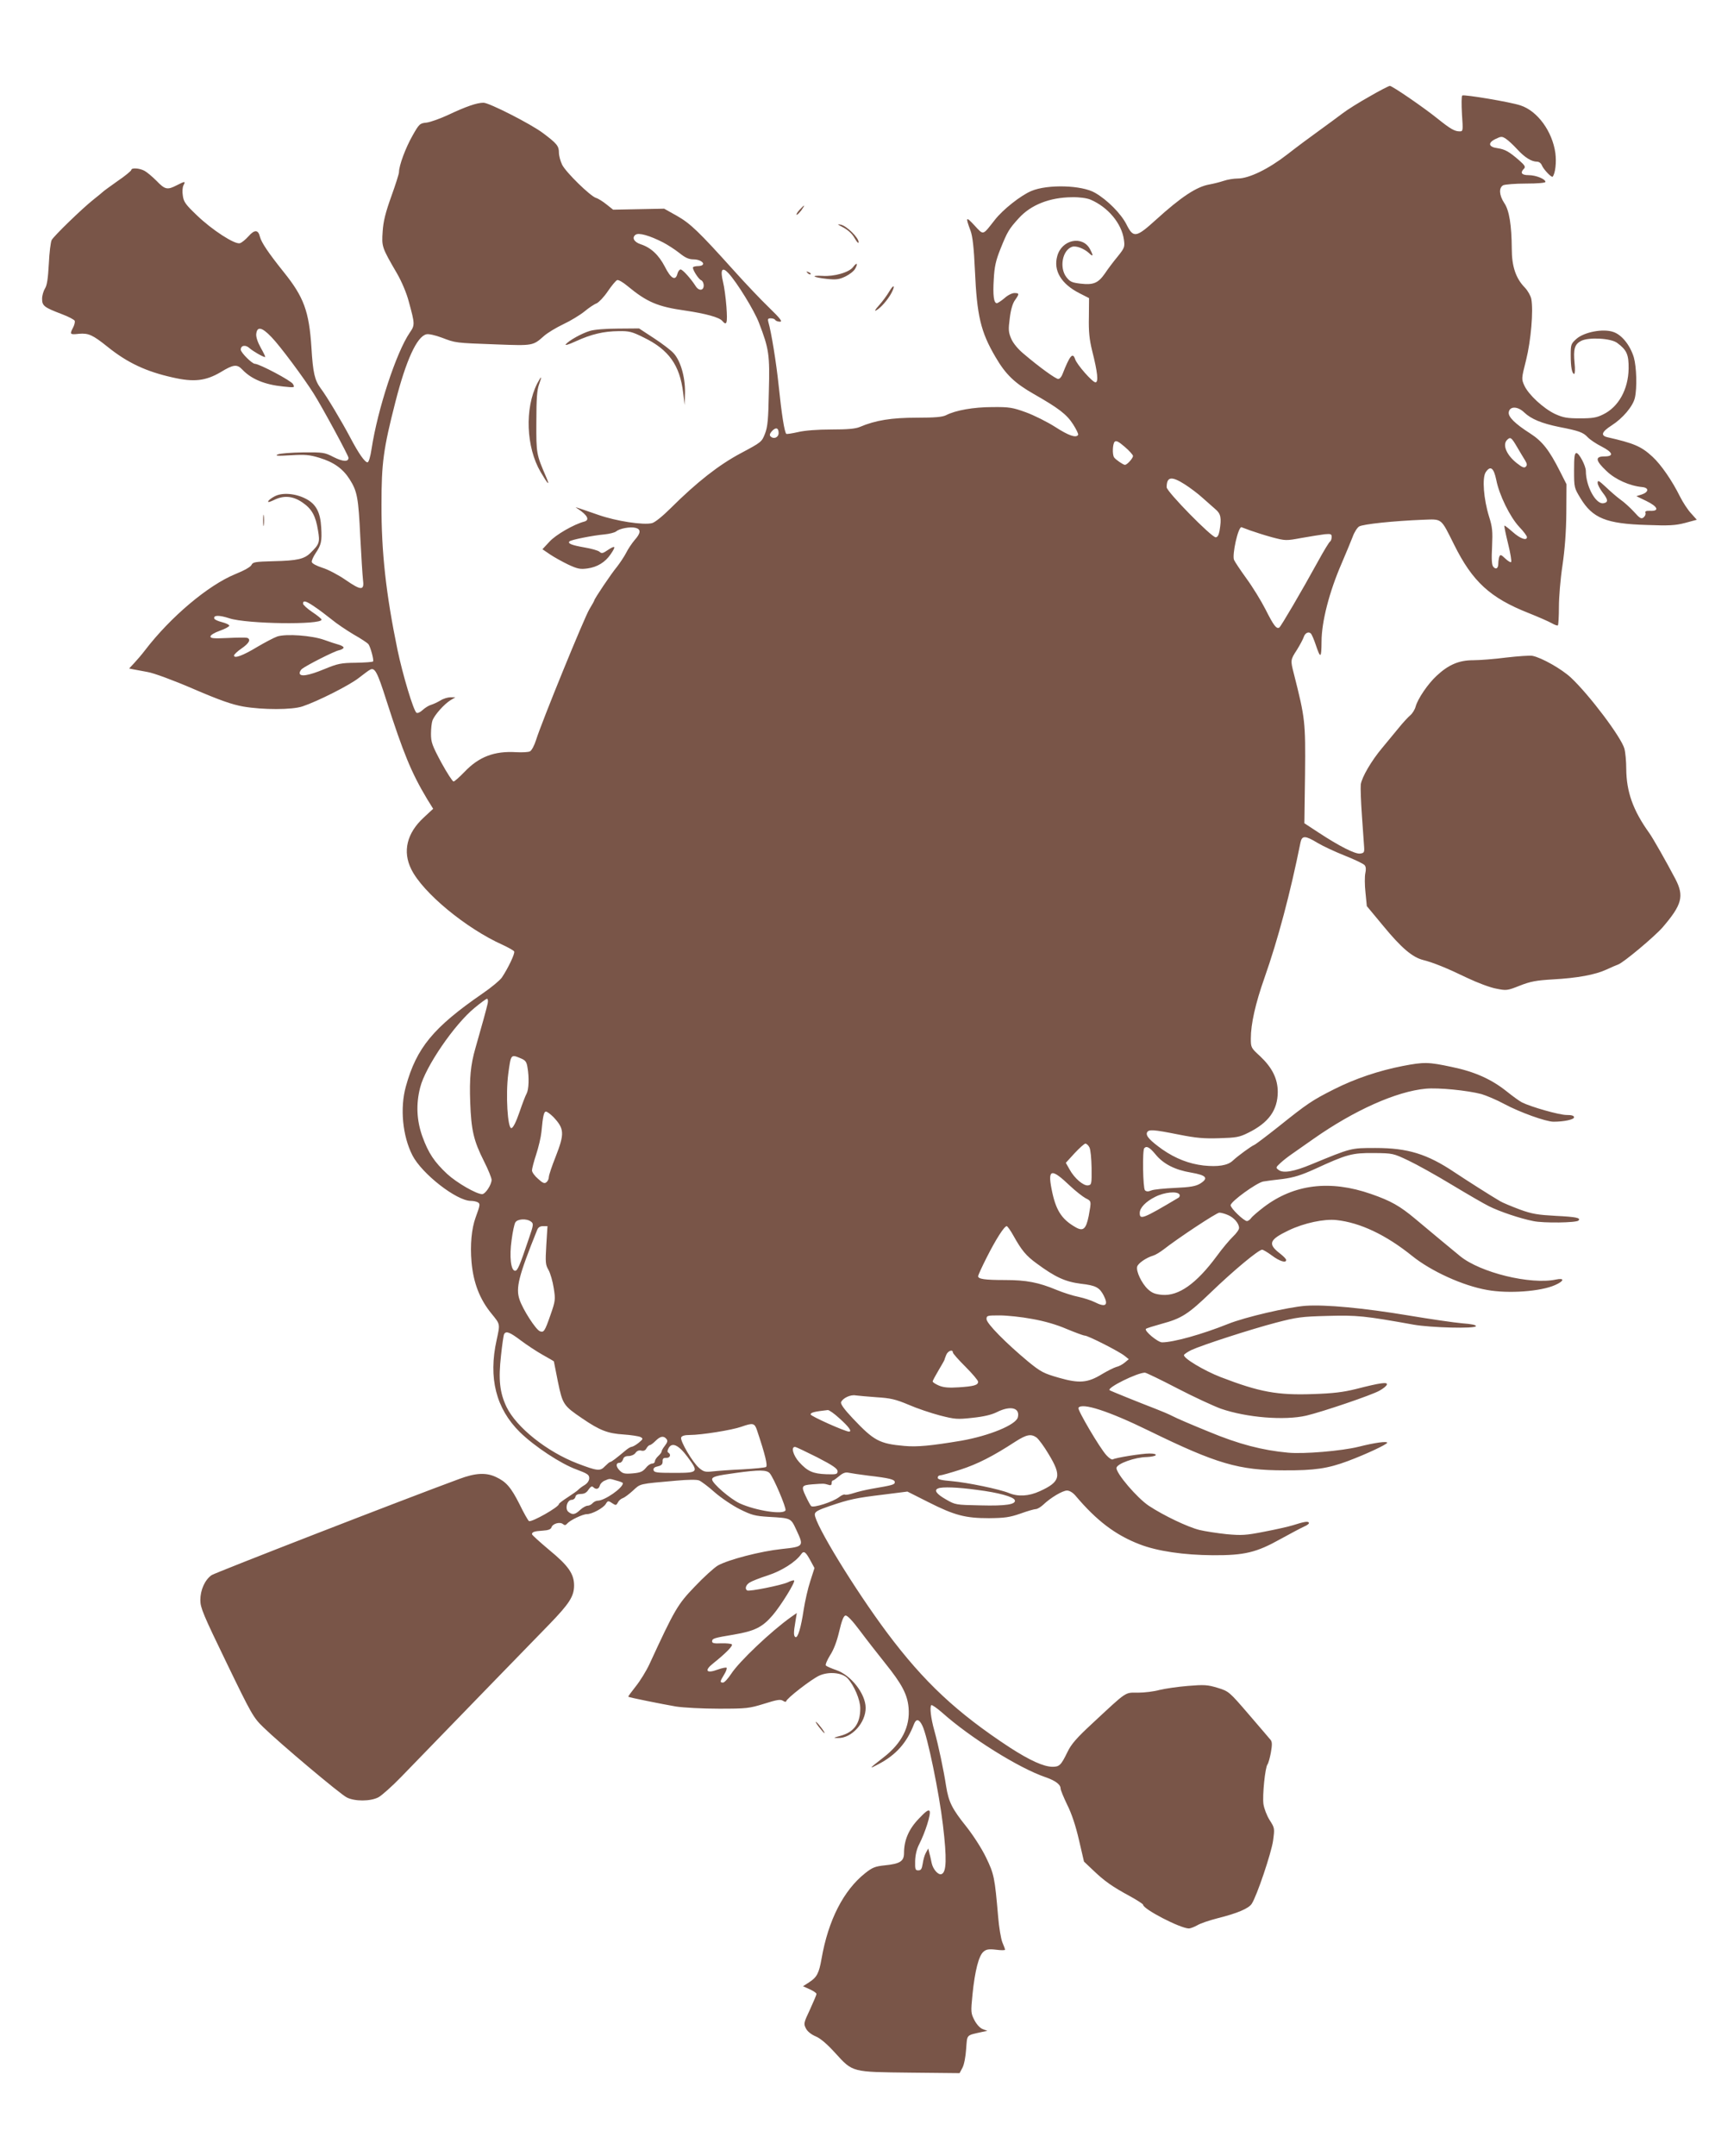
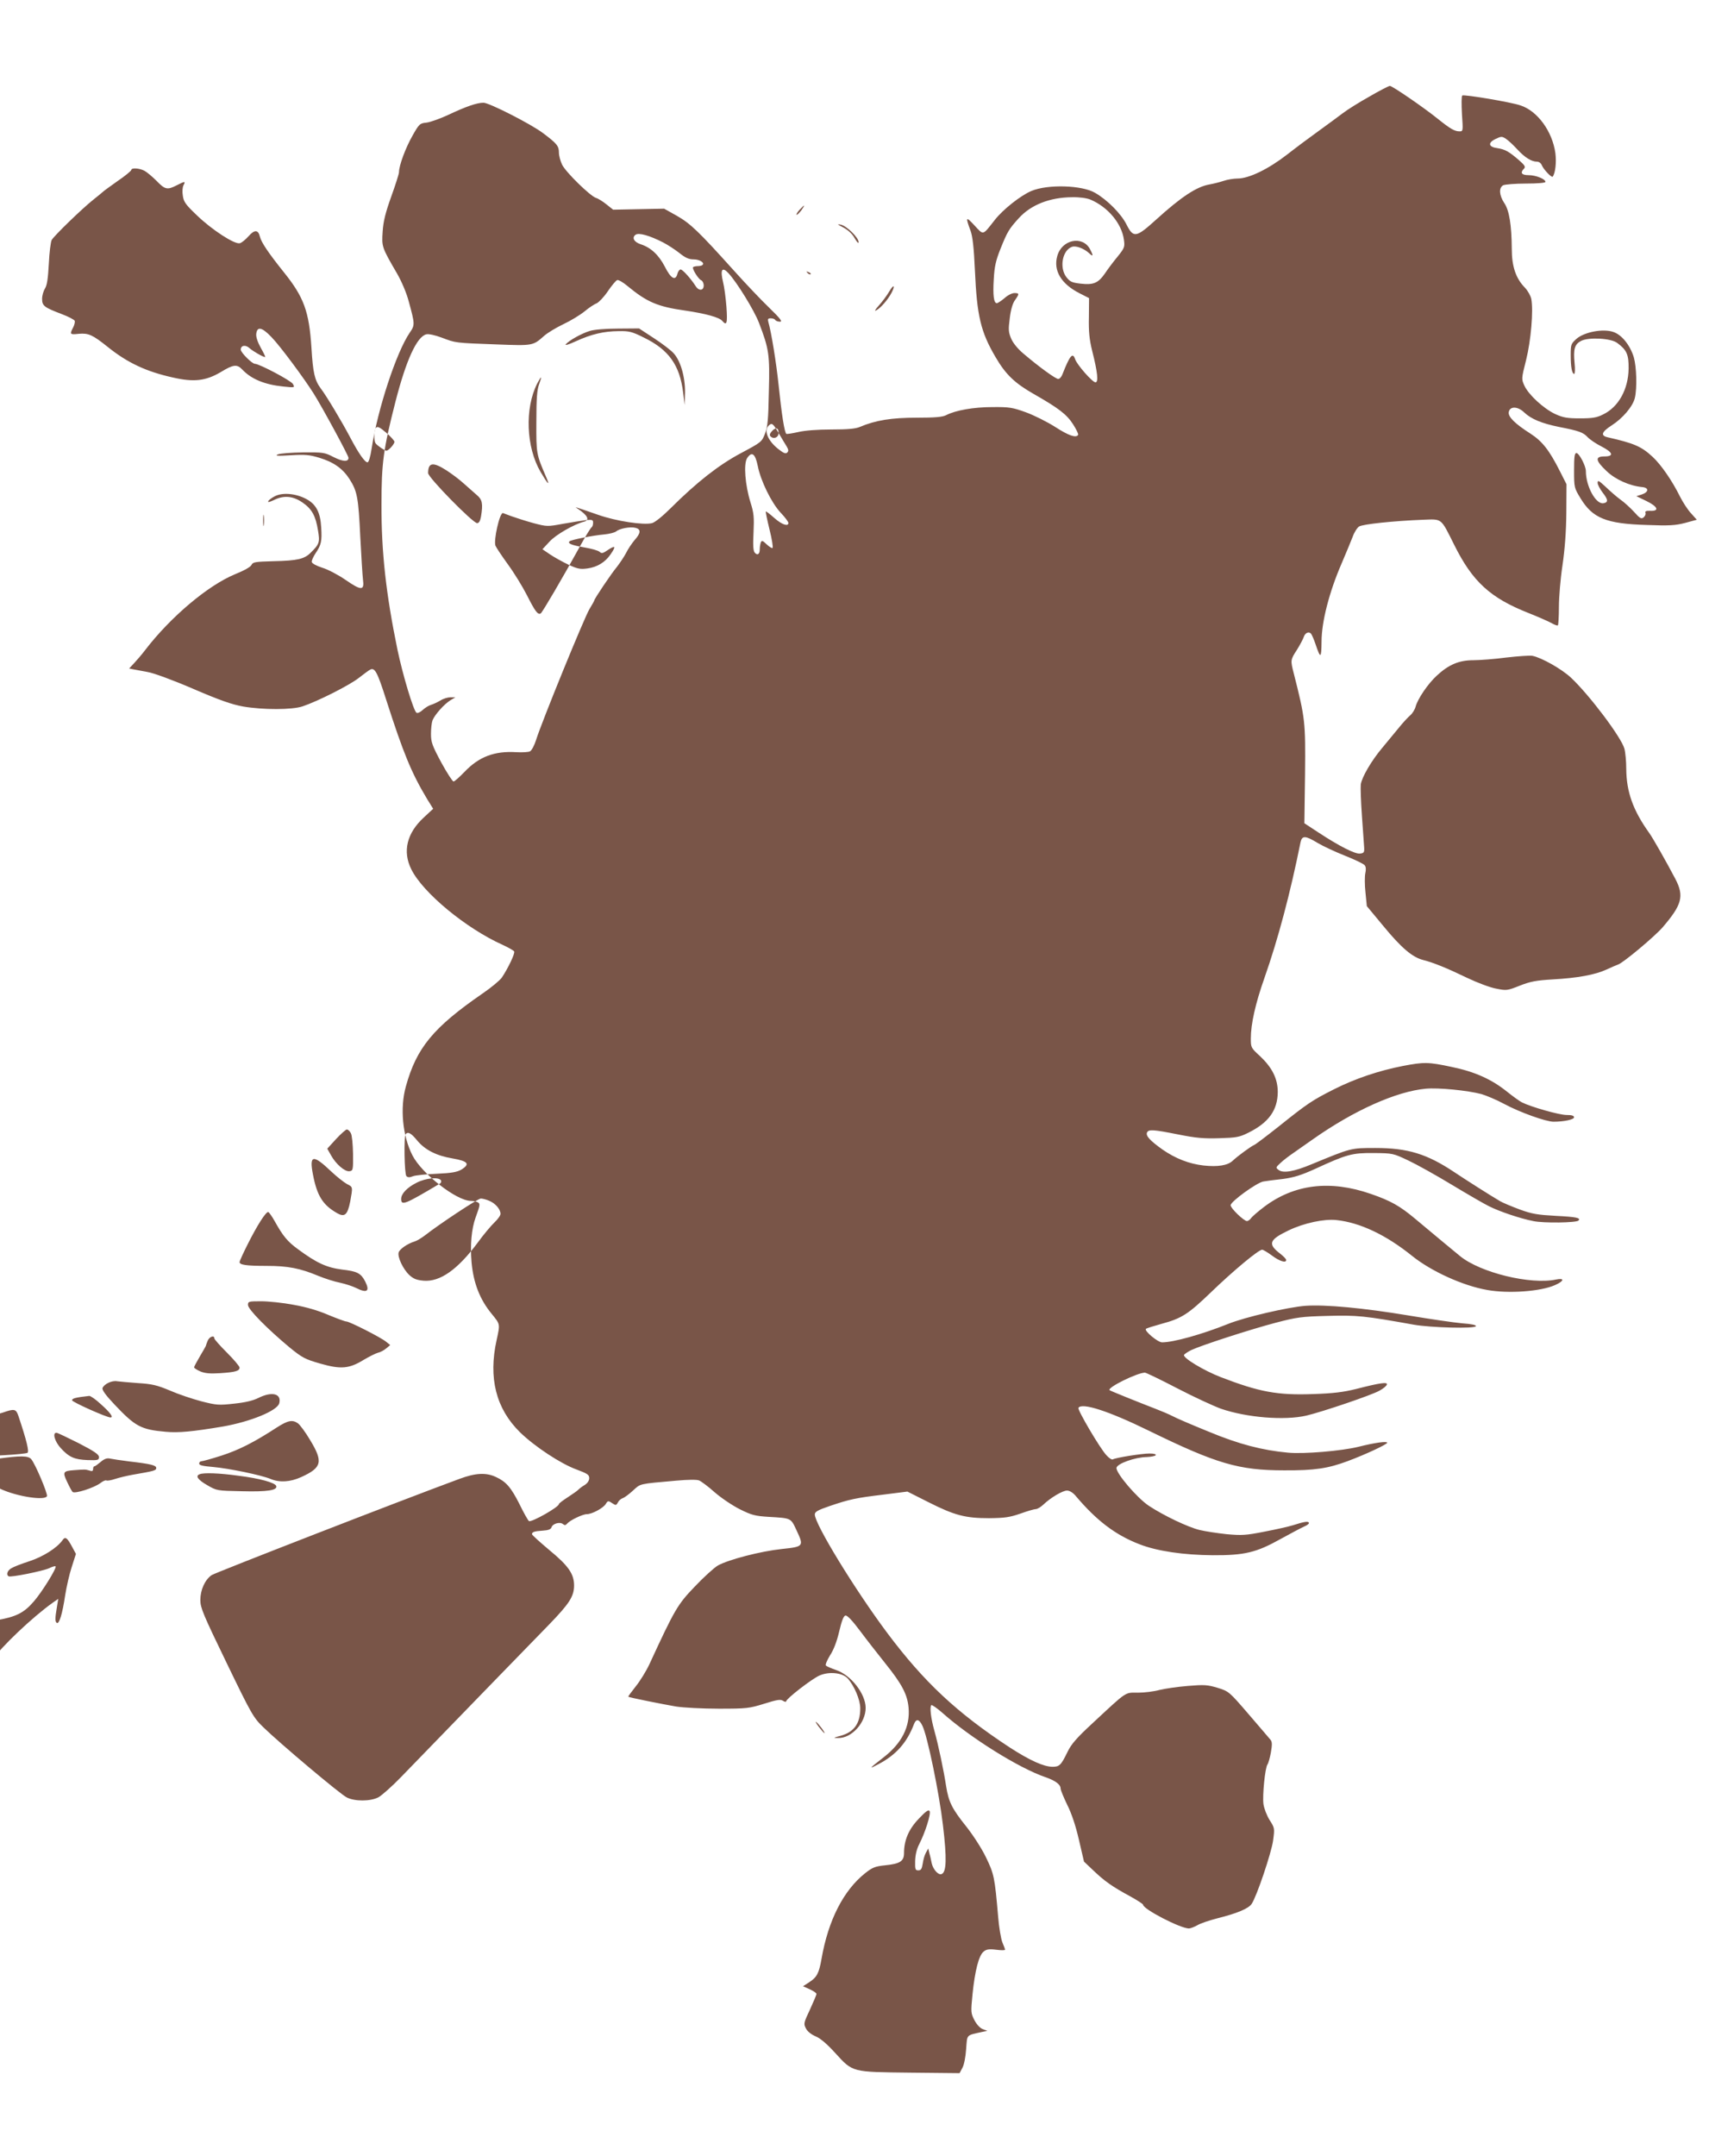
<svg xmlns="http://www.w3.org/2000/svg" version="1.0" width="1030pt" height="1280pt" viewBox="0 0 1030 1280" preserveAspectRatio="xMidYMid meet">
  <g transform="translate(0,1280) scale(0.1,-0.1)" fill="#795548" stroke="none">
-     <path d="M8135 12227 c-61 -34 -133 -79 -160 -100 -28 -21 -90 -67 -140 -103 -49 -35 -135 -99 -190 -142 -111 -86 -226 -142 -294 -142 -22 0 -60 -6 -83 -14 -24 -8 -61 -17 -83 -21 -77 -13 -169 -74 -321 -212 -116 -105 -132 -107 -173 -25 -32 63 -113 145 -186 187 -78 46 -282 52 -379 11 -62 -26 -169 -110 -217 -172 -74 -94 -65 -92 -121 -32 -51 55 -54 51 -23 -32 12 -32 20 -100 26 -235 12 -270 34 -365 123 -516 60 -103 114 -154 226 -218 149 -85 196 -121 234 -180 19 -30 33 -58 30 -63 -12 -20 -57 -4 -136 47 -47 30 -125 69 -174 87 -80 29 -100 32 -199 31 -112 0 -219 -19 -275 -48 -22 -11 -65 -15 -175 -15 -149 0 -244 -15 -338 -55 -26 -11 -73 -15 -169 -15 -83 0 -157 -6 -196 -15 -35 -8 -67 -13 -71 -11 -11 7 -28 115 -46 289 -14 135 -44 318 -61 375 -5 18 -2 22 14 22 12 0 24 -4 27 -10 3 -5 16 -10 28 -10 16 0 3 18 -64 83 -47 45 -142 145 -211 222 -208 231 -257 278 -338 324 l-75 42 -151 -3 -152 -3 -39 31 c-21 17 -49 35 -63 39 -34 11 -178 151 -201 197 -10 21 -19 53 -19 72 0 39 -12 54 -95 116 -70 53 -319 180 -353 180 -40 0 -105 -23 -207 -71 -49 -23 -108 -44 -131 -47 -40 -4 -44 -7 -84 -78 -41 -72 -80 -177 -80 -216 0 -10 -21 -76 -46 -145 -34 -95 -47 -146 -51 -207 -6 -91 -6 -93 86 -251 27 -47 56 -115 69 -165 37 -135 37 -140 6 -185 -80 -117 -191 -455 -227 -691 -7 -47 -17 -79 -24 -79 -16 0 -53 53 -103 148 -48 91 -141 247 -175 291 -36 49 -46 92 -55 241 -14 217 -45 301 -165 450 -92 115 -132 175 -141 209 -10 43 -32 44 -68 3 -17 -19 -40 -38 -51 -41 -30 -9 -166 79 -256 166 -66 63 -78 79 -83 116 -4 24 -2 51 4 62 13 25 9 25 -40 0 -56 -29 -70 -26 -120 26 -25 25 -57 52 -72 60 -30 16 -78 19 -78 5 0 -5 -37 -36 -83 -67 -45 -32 -84 -60 -87 -64 -3 -3 -27 -23 -55 -45 -68 -54 -234 -215 -248 -240 -6 -11 -14 -75 -17 -141 -5 -90 -11 -129 -23 -147 -9 -15 -17 -42 -17 -61 0 -42 12 -51 117 -91 40 -15 74 -33 77 -40 2 -7 -2 -25 -10 -40 -21 -40 -19 -43 34 -37 58 5 82 -6 172 -78 117 -94 228 -146 385 -181 126 -29 196 -21 285 31 77 47 98 49 130 15 53 -56 133 -89 243 -100 68 -7 69 -7 57 15 -11 20 -198 119 -226 120 -17 0 -84 67 -84 84 0 26 29 31 53 8 21 -18 79 -52 92 -52 3 0 -9 25 -26 55 -19 34 -29 65 -27 82 5 47 34 41 91 -19 50 -51 194 -245 251 -336 52 -83 206 -367 206 -380 0 -25 -32 -24 -88 4 -54 28 -63 29 -182 28 -69 -1 -136 -6 -150 -12 -19 -8 -2 -10 76 -5 86 5 112 3 171 -15 86 -26 140 -65 180 -128 45 -71 52 -109 63 -341 6 -114 13 -229 16 -254 9 -66 -9 -67 -102 -3 -43 30 -106 63 -139 73 -34 11 -61 25 -63 34 -2 8 9 32 23 53 33 49 38 70 33 152 -5 91 -31 140 -92 171 -62 32 -140 38 -185 14 -19 -10 -36 -23 -38 -30 -3 -7 11 -3 34 8 58 29 112 25 169 -14 57 -39 79 -80 93 -167 12 -70 8 -81 -44 -132 -37 -37 -78 -47 -221 -50 -108 -3 -122 -5 -130 -22 -5 -12 -45 -34 -97 -55 -161 -66 -384 -254 -535 -451 -19 -25 -48 -59 -65 -77 l-30 -32 24 -5 c13 -2 52 -10 86 -16 36 -6 153 -49 271 -100 158 -68 230 -93 297 -105 117 -20 290 -20 352 1 90 30 278 125 333 168 30 23 60 46 67 49 29 17 44 -11 98 -181 101 -314 148 -429 242 -586 l36 -58 -56 -52 c-100 -92 -127 -201 -74 -307 68 -139 326 -352 543 -449 34 -16 65 -33 68 -39 7 -10 -36 -100 -73 -155 -11 -16 -62 -59 -115 -95 -293 -202 -392 -323 -455 -551 -36 -128 -20 -295 39 -410 56 -109 262 -270 347 -270 15 0 34 -4 42 -9 14 -9 13 -16 -14 -90 -24 -66 -33 -163 -24 -265 11 -123 49 -221 119 -306 52 -64 51 -59 30 -156 -50 -225 -4 -407 138 -547 87 -85 243 -188 337 -222 64 -24 75 -31 75 -51 0 -15 -10 -30 -27 -41 -16 -9 -32 -22 -38 -28 -5 -6 -34 -26 -63 -45 -28 -18 -52 -36 -52 -40 0 -18 -163 -110 -178 -101 -5 3 -31 48 -56 100 -51 101 -80 134 -141 162 -58 27 -121 24 -217 -12 -337 -124 -1448 -556 -1471 -571 -40 -28 -67 -88 -67 -148 0 -46 17 -86 156 -373 148 -306 159 -325 218 -382 95 -93 457 -398 496 -417 47 -24 140 -24 188 1 20 11 82 66 137 123 324 334 776 800 877 903 120 124 148 167 148 232 0 68 -34 117 -146 209 -57 48 -104 90 -104 95 0 13 14 18 63 21 34 2 49 8 53 20 7 22 50 34 68 19 10 -8 16 -8 25 3 17 20 92 56 117 56 31 0 97 36 112 60 12 20 15 21 37 6 23 -15 25 -15 35 3 5 11 18 22 29 26 10 3 37 23 61 45 46 42 31 39 258 59 68 6 121 7 135 1 12 -5 54 -36 92 -70 39 -34 106 -79 150 -101 70 -35 91 -40 170 -45 136 -8 132 -6 166 -79 45 -96 44 -98 -88 -112 -124 -13 -317 -63 -379 -98 -22 -13 -84 -69 -137 -125 -102 -106 -119 -135 -269 -460 -19 -41 -56 -101 -82 -133 -26 -33 -46 -60 -44 -61 6 -5 202 -44 283 -58 44 -7 159 -13 255 -13 166 0 180 2 268 29 77 24 97 28 113 18 10 -7 19 -8 19 -3 0 15 152 133 198 153 57 25 135 17 167 -17 39 -43 75 -127 75 -178 0 -90 -37 -141 -117 -163 -45 -12 -46 -13 -14 -13 80 -2 164 91 163 180 -1 83 -87 193 -174 223 -29 10 -57 22 -62 27 -5 4 6 30 24 60 22 33 41 83 55 143 15 64 26 92 37 94 11 2 41 -30 86 -90 38 -51 106 -138 150 -193 99 -123 132 -185 139 -264 10 -112 -40 -212 -151 -297 -85 -66 -89 -71 -27 -38 104 55 168 127 210 237 13 34 31 31 50 -9 30 -60 100 -401 122 -589 24 -201 21 -281 -8 -292 -19 -8 -51 28 -59 66 -3 14 -8 40 -13 56 l-7 30 -14 -25 c-8 -14 -16 -43 -19 -65 -5 -31 -10 -40 -26 -40 -18 0 -20 6 -19 55 1 36 9 71 24 100 36 70 71 181 62 197 -6 10 -22 0 -64 -45 -60 -62 -88 -128 -88 -204 0 -49 -24 -64 -113 -73 -59 -6 -75 -13 -117 -46 -129 -102 -220 -279 -260 -509 -15 -86 -28 -110 -73 -139 l-37 -24 40 -18 c22 -10 40 -22 40 -28 0 -5 -18 -47 -39 -93 -37 -78 -38 -84 -24 -111 8 -17 31 -36 57 -47 28 -11 69 -46 117 -99 106 -116 96 -113 447 -117 l292 -3 17 32 c10 18 19 66 22 112 7 88 -2 79 96 101 l30 6 -26 10 c-16 5 -36 26 -50 52 -22 43 -23 47 -12 157 14 137 37 228 65 251 16 14 31 17 74 12 30 -4 54 -4 54 0 0 4 -7 23 -16 44 -8 20 -20 89 -25 152 -20 233 -24 253 -72 352 -26 54 -76 131 -117 183 -85 106 -105 146 -120 240 -14 93 -46 244 -70 330 -21 75 -28 140 -18 151 4 3 33 -17 65 -45 166 -148 454 -328 611 -382 61 -21 92 -44 92 -68 0 -9 18 -52 39 -96 26 -51 51 -126 70 -209 l30 -129 56 -53 c66 -63 111 -95 218 -153 42 -23 77 -46 77 -50 0 -26 220 -140 272 -141 9 0 32 9 50 19 18 11 71 29 118 41 120 30 186 58 205 86 31 47 116 300 127 374 10 75 10 76 -20 123 -17 27 -33 69 -37 95 -7 53 10 218 24 236 5 6 14 38 20 70 8 45 8 63 -1 75 -7 9 -66 77 -131 153 -117 136 -118 136 -185 157 -60 18 -79 19 -177 11 -60 -5 -136 -16 -168 -24 -32 -9 -89 -16 -127 -16 -80 0 -60 14 -273 -184 -92 -85 -124 -122 -146 -168 -39 -80 -48 -88 -90 -88 -53 1 -134 38 -252 114 -317 208 -510 389 -729 681 -194 260 -430 646 -430 703 0 16 18 26 88 50 118 40 154 48 320 68 l142 18 123 -62 c158 -80 222 -96 362 -96 93 1 122 5 186 27 41 15 83 27 92 27 9 0 29 12 44 26 44 42 115 84 141 84 15 0 35 -12 51 -31 125 -148 237 -233 380 -288 105 -41 264 -64 436 -65 187 -1 258 16 401 96 60 33 124 67 142 75 18 7 30 18 27 22 -5 10 -26 7 -95 -15 -25 -8 -101 -25 -169 -38 -111 -22 -135 -23 -225 -15 -56 6 -128 17 -161 25 -69 17 -212 85 -300 143 -70 46 -197 195 -193 226 4 25 110 63 180 64 26 1 50 6 53 11 4 6 -11 10 -37 10 -46 0 -202 -25 -218 -35 -6 -3 -23 8 -38 25 -39 42 -173 270 -166 281 20 33 180 -19 419 -136 401 -196 534 -235 803 -235 181 -1 260 11 378 55 107 40 233 99 234 109 0 10 -71 1 -170 -24 -101 -25 -326 -44 -419 -35 -152 14 -292 50 -472 125 -96 39 -192 80 -214 92 -21 11 -66 30 -100 43 -101 39 -270 107 -274 111 -16 15 165 104 210 104 7 0 94 -42 194 -94 100 -52 216 -105 257 -120 154 -53 378 -71 508 -41 97 23 389 122 434 148 22 12 42 28 44 36 6 17 -39 11 -183 -26 -77 -19 -135 -26 -253 -30 -214 -8 -321 12 -552 101 -100 39 -223 113 -217 131 2 5 21 18 43 29 59 28 351 123 504 163 123 32 150 36 306 40 174 5 222 0 511 -52 102 -18 364 -25 370 -9 2 7 -26 13 -81 17 -46 4 -191 25 -322 47 -265 44 -488 65 -609 57 -104 -8 -360 -67 -461 -108 -155 -62 -324 -109 -391 -109 -26 0 -108 69 -96 80 4 4 46 17 93 30 119 32 158 57 295 189 133 128 281 251 302 251 7 0 33 -16 59 -35 44 -33 84 -46 84 -26 0 6 -16 22 -35 37 -76 58 -67 83 50 139 92 44 211 69 284 61 140 -15 294 -88 448 -212 114 -92 303 -178 447 -203 126 -23 318 -9 403 29 55 24 58 44 6 33 -152 -32 -450 41 -570 139 -59 48 -145 120 -266 221 -92 77 -145 107 -263 148 -244 85 -458 58 -637 -78 -34 -26 -68 -55 -75 -65 -7 -10 -19 -18 -25 -18 -19 1 -97 76 -97 94 0 22 155 134 194 141 17 3 69 10 116 15 66 9 108 22 190 59 191 88 221 96 350 95 114 -1 116 -2 205 -44 49 -23 166 -88 260 -145 93 -56 193 -114 220 -127 64 -32 186 -73 263 -88 61 -13 255 -10 268 3 16 16 -13 22 -134 28 -108 6 -141 11 -215 38 -48 18 -101 40 -116 49 -55 32 -204 127 -270 171 -164 110 -279 145 -471 145 -147 0 -142 1 -380 -97 -103 -43 -167 -54 -194 -34 -19 14 -19 15 10 42 16 15 47 39 69 54 22 15 79 55 127 89 242 170 493 282 667 298 76 7 247 -10 331 -32 30 -9 92 -35 136 -59 91 -49 247 -105 292 -105 63 0 122 13 122 26 0 10 -14 14 -45 14 -43 0 -212 48 -265 75 -14 7 -54 36 -89 64 -91 73 -191 118 -327 146 -140 30 -165 30 -291 6 -143 -28 -283 -75 -408 -138 -131 -66 -159 -85 -329 -221 -72 -57 -138 -107 -146 -110 -17 -7 -95 -63 -128 -94 -30 -28 -88 -37 -173 -28 -86 10 -166 41 -244 95 -74 53 -99 80 -92 100 9 21 36 19 187 -11 105 -21 153 -25 243 -22 100 3 119 6 171 32 122 60 175 134 176 242 0 79 -33 145 -105 213 -54 49 -55 52 -55 105 0 86 27 207 81 360 80 227 153 501 214 804 9 42 28 42 102 -3 32 -19 105 -53 163 -76 58 -23 110 -48 116 -56 8 -9 9 -26 4 -48 -4 -18 -4 -70 1 -114 l8 -81 98 -118 c107 -130 173 -186 237 -202 62 -16 139 -47 261 -106 61 -29 138 -58 173 -64 60 -12 65 -12 140 18 64 25 97 31 197 37 144 8 250 27 319 59 28 13 58 26 67 29 31 10 217 166 265 221 115 134 129 185 76 287 -52 99 -134 244 -156 274 -96 134 -135 244 -136 380 0 44 -5 98 -11 120 -19 68 -208 319 -318 422 -55 51 -173 118 -228 129 -16 3 -85 -2 -155 -10 -69 -9 -158 -16 -197 -16 -84 0 -146 -26 -217 -92 -52 -48 -112 -136 -125 -183 -5 -19 -20 -42 -32 -52 -12 -10 -45 -45 -72 -79 -28 -34 -70 -85 -95 -115 -64 -76 -121 -174 -127 -217 -2 -20 1 -104 7 -187 6 -82 12 -166 13 -185 2 -31 -1 -35 -24 -38 -30 -4 -127 46 -247 125 l-84 55 4 292 c3 312 1 330 -67 598 -20 78 -20 80 19 140 18 29 36 63 40 75 8 26 31 36 44 20 5 -7 17 -34 26 -61 30 -89 35 -87 36 14 0 118 46 296 119 464 26 61 56 133 66 159 9 26 27 54 38 61 23 14 204 33 380 40 115 4 104 13 185 -149 109 -219 214 -315 442 -405 58 -23 119 -50 137 -60 17 -10 34 -16 37 -13 3 4 6 53 6 110 0 56 9 167 21 245 14 96 22 199 23 313 l1 170 -38 75 c-65 129 -106 180 -177 226 -91 58 -132 99 -128 126 5 37 53 37 92 -1 41 -39 104 -65 207 -86 118 -23 143 -32 170 -61 13 -14 50 -39 82 -55 68 -35 76 -59 17 -59 -57 0 -53 -25 13 -87 52 -50 137 -88 212 -95 41 -4 39 -30 -3 -44 l-32 -10 60 -29 c68 -33 79 -61 21 -58 -23 1 -31 -3 -27 -12 3 -8 -2 -19 -11 -27 -14 -11 -22 -6 -57 33 -22 24 -59 58 -81 73 -22 16 -61 50 -87 75 -41 38 -48 42 -48 24 0 -11 14 -37 30 -58 33 -42 34 -58 4 -63 -45 -7 -104 101 -104 191 0 31 -40 107 -56 107 -11 0 -14 -21 -14 -103 0 -102 1 -104 38 -165 72 -119 153 -152 394 -159 131 -5 169 -3 227 12 l70 19 -34 38 c-19 20 -49 66 -66 100 -47 95 -113 190 -163 236 -67 62 -110 80 -268 116 -42 10 -34 32 25 70 66 42 126 113 138 163 14 60 10 184 -6 241 -22 72 -71 134 -122 151 -60 21 -172 0 -219 -41 -32 -29 -34 -33 -34 -97 0 -72 8 -111 21 -111 4 0 6 29 2 64 -8 84 0 112 39 132 45 23 177 16 214 -12 57 -42 69 -69 68 -153 -2 -123 -60 -228 -152 -272 -38 -19 -63 -23 -137 -23 -76 0 -99 4 -148 26 -69 33 -157 114 -182 168 -18 40 -18 41 10 152 29 116 44 293 31 363 -4 19 -21 49 -38 67 -54 55 -78 126 -78 231 -1 141 -15 229 -45 272 -30 46 -33 90 -6 105 11 5 72 10 135 10 69 0 116 4 116 10 0 17 -57 40 -100 40 -42 0 -52 14 -27 39 10 10 4 20 -28 48 -61 53 -84 66 -129 73 -55 7 -60 32 -12 55 33 16 38 16 61 1 14 -9 44 -37 67 -62 45 -49 85 -74 118 -74 12 0 24 -9 29 -22 9 -23 58 -75 64 -67 16 21 23 85 16 140 -18 129 -106 250 -207 283 -58 20 -334 66 -346 59 -5 -3 -5 -52 -2 -109 7 -102 7 -104 -14 -104 -29 0 -54 14 -130 75 -83 67 -270 195 -284 195 -6 0 -61 -28 -121 -63z m-1658 -612 c104 -44 186 -142 199 -238 6 -43 4 -49 -37 -100 -24 -29 -59 -75 -76 -101 -40 -57 -68 -69 -145 -60 -51 6 -62 11 -84 39 -43 57 -23 161 35 180 23 7 69 -10 99 -37 26 -25 28 -18 7 22 -44 84 -169 58 -195 -41 -24 -86 24 -165 132 -220 l57 -29 -1 -112 c-2 -87 3 -133 19 -199 33 -130 39 -189 20 -189 -18 0 -111 106 -121 138 -14 42 -31 22 -75 -90 -6 -16 -17 -28 -25 -28 -15 0 -111 69 -205 149 -33 27 -62 62 -74 89 -17 40 -18 54 -9 123 6 50 17 88 31 107 27 38 26 42 -4 42 -13 0 -40 -13 -58 -30 -19 -16 -40 -30 -46 -30 -18 0 -24 47 -18 143 4 74 12 110 40 180 41 102 50 117 109 182 72 79 183 123 316 124 44 1 87 -5 109 -14z m-2537 -255 c25 -13 67 -40 94 -61 37 -30 58 -39 86 -39 36 0 67 -20 53 -33 -3 -4 -16 -7 -28 -7 -12 0 -24 -3 -28 -6 -8 -8 31 -71 48 -78 8 -3 15 -17 15 -31 0 -32 -30 -34 -49 -2 -27 42 -76 97 -88 97 -7 0 -15 -11 -19 -25 -11 -45 -39 -30 -75 42 -36 69 -82 113 -144 133 -39 13 -53 39 -30 56 19 14 83 -4 165 -46z m387 -182 c51 -55 153 -221 181 -294 60 -156 65 -189 59 -409 -3 -165 -7 -209 -23 -250 -19 -49 -22 -51 -142 -115 -132 -70 -262 -172 -418 -327 -47 -47 -94 -85 -111 -89 -51 -13 -214 12 -319 49 -157 54 -142 50 -120 35 57 -38 70 -66 36 -75 -61 -16 -169 -78 -206 -119 l-42 -45 44 -30 c25 -17 74 -44 109 -61 56 -26 72 -29 115 -23 58 8 105 37 137 84 33 48 29 55 -14 27 -32 -22 -39 -24 -52 -12 -9 8 -50 19 -91 26 -74 13 -100 23 -87 36 9 9 139 35 207 41 30 3 62 11 70 18 20 17 83 29 115 21 33 -8 32 -31 -5 -72 -16 -19 -40 -54 -51 -77 -12 -23 -37 -60 -54 -82 -35 -42 -135 -191 -135 -200 0 -2 -13 -26 -29 -52 -30 -49 -284 -671 -317 -777 -10 -32 -26 -62 -36 -67 -9 -5 -46 -7 -82 -5 -129 8 -221 -27 -306 -116 -31 -32 -60 -58 -66 -58 -6 0 -39 51 -73 113 -54 101 -61 120 -61 170 0 30 4 67 9 80 13 33 69 96 106 119 l30 18 -29 0 c-16 0 -43 -8 -60 -19 -17 -10 -42 -22 -56 -26 -14 -4 -36 -18 -50 -31 -14 -13 -30 -20 -36 -16 -18 12 -82 226 -113 374 -68 330 -96 579 -95 863 0 246 11 329 83 610 63 246 127 386 183 400 13 4 53 -5 93 -20 82 -31 75 -31 327 -40 213 -8 214 -8 279 50 20 18 71 49 115 70 43 20 100 55 126 76 25 21 58 43 72 48 13 6 43 37 66 71 23 34 48 64 56 67 7 3 35 -13 61 -35 116 -96 180 -123 343 -146 122 -18 202 -40 220 -61 27 -32 32 -15 25 83 -4 53 -13 120 -20 147 -18 74 -6 94 32 53z m298 -949 c0 -26 -29 -39 -48 -20 -7 7 -5 16 8 31 23 25 40 21 40 -11z m4387 -84 c18 -31 40 -67 48 -80 11 -19 12 -27 3 -36 -9 -9 -21 -4 -53 21 -61 48 -87 109 -58 138 20 20 26 15 60 -43z m-2282 -52 c0 -14 -35 -53 -48 -53 -10 0 -55 31 -64 44 -12 17 -9 81 3 93 9 9 24 1 60 -30 27 -23 49 -48 49 -54z m2158 -143 c17 -88 81 -219 136 -278 26 -27 46 -54 46 -61 0 -23 -39 -10 -84 30 -26 23 -48 40 -50 38 -2 -2 8 -50 22 -107 14 -56 22 -105 18 -109 -3 -4 -19 6 -35 21 -24 23 -29 25 -35 11 -3 -9 -6 -27 -6 -40 0 -30 -14 -39 -30 -20 -9 11 -11 44 -7 120 4 91 2 115 -18 178 -32 103 -42 229 -20 263 28 42 48 27 63 -46z m-1850 -26 c31 -20 78 -55 103 -78 25 -22 60 -53 77 -68 34 -28 39 -52 26 -130 -5 -26 -12 -38 -23 -38 -25 0 -291 271 -291 297 0 63 28 68 108 17z m387 -273 c28 -10 87 -29 131 -41 80 -21 83 -21 175 -4 52 9 113 19 137 22 37 3 42 2 42 -16 0 -12 -4 -23 -9 -27 -6 -3 -38 -56 -72 -118 -100 -182 -220 -386 -230 -393 -17 -10 -33 11 -82 108 -26 51 -77 134 -113 183 -36 50 -69 99 -74 111 -12 31 24 194 44 194 0 0 24 -9 51 -19z m-5557 -453 c26 -17 72 -52 102 -76 30 -25 90 -65 132 -90 43 -24 81 -50 86 -56 13 -17 34 -97 28 -103 -3 -4 -50 -7 -103 -8 -88 -1 -107 -5 -187 -38 -94 -39 -146 -47 -146 -23 0 7 6 18 13 24 26 21 193 106 220 111 15 3 28 11 28 16 0 5 -13 13 -28 17 -15 4 -55 17 -88 29 -73 26 -225 37 -278 20 -20 -7 -73 -35 -119 -62 -84 -51 -138 -71 -138 -51 0 6 20 25 45 42 45 31 57 54 33 63 -7 2 -59 2 -115 -1 -85 -4 -103 -2 -103 9 0 8 24 23 56 34 31 11 56 25 56 30 0 6 -20 15 -43 21 -24 6 -44 15 -46 21 -7 21 28 22 89 2 103 -34 548 -40 548 -8 0 5 -25 25 -55 45 -30 20 -55 43 -55 50 0 21 17 17 68 -18z m1029 -2355 c-5 -25 -37 -141 -73 -266 -29 -100 -36 -180 -31 -321 6 -166 20 -228 82 -351 25 -49 45 -99 45 -110 0 -29 -37 -85 -56 -85 -34 0 -150 67 -207 119 -77 72 -112 124 -148 223 -34 95 -39 192 -13 292 30 121 203 374 323 472 36 30 69 54 74 54 5 0 7 -12 4 -27z m197 -327 c27 -11 34 -21 39 -52 11 -62 8 -133 -5 -157 -7 -12 -26 -62 -43 -112 -20 -58 -37 -91 -47 -93 -23 -4 -35 200 -19 322 16 118 15 117 75 92z m193 -348 c66 -70 67 -99 13 -237 -22 -55 -40 -109 -40 -120 0 -10 -6 -24 -14 -30 -11 -10 -22 -6 -50 20 -20 17 -36 39 -36 50 0 10 11 53 25 95 14 43 28 102 31 133 9 97 15 121 27 121 7 0 27 -15 44 -32z m3184 -180 c7 -12 12 -67 13 -123 1 -95 0 -100 -21 -103 -27 -4 -81 42 -110 95 l-22 39 52 57 c29 31 57 56 64 57 7 0 18 -10 24 -22z m392 -41 c47 -58 116 -93 212 -109 92 -16 106 -33 53 -66 -26 -15 -57 -21 -148 -25 -63 -3 -127 -9 -141 -15 -19 -8 -30 -7 -38 1 -12 12 -16 239 -4 250 14 15 32 5 66 -36z m-508 -187 c33 -31 75 -64 93 -74 36 -18 35 -16 19 -105 -16 -79 -33 -94 -79 -67 -84 48 -118 103 -142 228 -23 118 0 122 109 18z m651 -52 c4 -6 1 -16 -7 -20 -210 -125 -229 -132 -229 -90 0 31 36 68 92 96 55 28 131 35 144 14z m288 -122 c36 -15 66 -50 66 -77 0 -10 -16 -32 -36 -51 -19 -18 -64 -71 -98 -118 -120 -162 -225 -236 -323 -228 -42 4 -60 11 -85 34 -37 35 -71 107 -63 134 6 20 54 53 95 65 14 4 41 21 61 36 84 66 315 219 332 219 10 0 33 -6 51 -14z m-4140 -39 c16 -12 16 -18 -13 -102 -54 -161 -67 -190 -81 -190 -26 0 -35 86 -21 183 6 47 16 94 22 104 12 21 66 25 93 5z m91 -140 c-6 -102 -5 -116 13 -147 11 -19 25 -68 31 -107 11 -69 10 -77 -19 -160 -34 -98 -40 -106 -63 -97 -24 9 -102 130 -121 188 -23 69 -7 136 105 414 6 15 17 22 35 22 l26 0 -7 -113z m2775 56 c48 -86 75 -119 137 -164 111 -82 170 -109 263 -121 89 -10 111 -22 136 -70 30 -59 11 -72 -54 -39 -20 10 -63 24 -95 31 -32 6 -91 25 -130 41 -108 45 -180 59 -307 59 -122 0 -160 6 -160 23 0 5 23 56 51 111 53 105 104 186 119 186 4 0 23 -26 40 -57z m111 -494 c74 -13 146 -34 206 -60 51 -21 99 -39 107 -39 19 0 204 -94 236 -120 l25 -20 -24 -20 c-13 -11 -35 -23 -50 -26 -14 -4 -52 -23 -84 -42 -86 -53 -136 -57 -258 -22 -90 26 -106 34 -182 96 -131 109 -247 226 -247 252 0 21 4 22 78 22 43 0 130 -9 193 -21z m-3037 -128 c36 -27 95 -66 131 -86 36 -20 65 -37 65 -38 0 -1 11 -55 24 -121 28 -135 33 -142 145 -218 104 -71 151 -89 245 -95 44 -3 89 -10 100 -15 17 -9 17 -12 -10 -34 -16 -13 -34 -23 -41 -24 -6 0 -22 -9 -35 -20 -57 -48 -86 -70 -93 -70 -4 0 -18 -12 -32 -26 -28 -30 -45 -28 -163 17 -182 70 -362 214 -421 335 -41 86 -49 163 -33 306 7 65 15 122 19 128 12 19 34 10 99 -39z m2566 -71 c0 -6 34 -44 75 -85 41 -41 75 -81 75 -89 0 -20 -25 -27 -115 -33 -60 -4 -90 -1 -117 10 -21 9 -38 20 -38 25 0 4 16 34 35 66 19 32 35 60 35 62 0 1 4 14 10 28 9 25 40 37 40 16z m-452 -266 c81 -5 112 -12 188 -44 50 -22 134 -50 187 -64 90 -23 103 -24 194 -14 67 7 113 18 145 34 80 40 138 26 124 -31 -11 -45 -171 -110 -336 -139 -180 -30 -262 -38 -338 -31 -148 13 -181 31 -305 162 -53 56 -75 87 -71 98 10 24 56 46 87 40 15 -2 71 -7 125 -11z m-221 -126 c54 -48 76 -78 56 -78 -25 1 -228 92 -228 102 0 11 20 17 102 26 7 1 39 -21 70 -50z m-491 -68 c50 -149 65 -213 54 -220 -6 -4 -68 -10 -138 -14 -70 -3 -150 -9 -177 -12 -45 -5 -55 -3 -82 20 -39 33 -114 161 -107 181 4 10 21 15 51 15 69 0 251 29 307 49 68 24 78 22 92 -19z m1661 -45 c12 -9 45 -53 72 -99 79 -130 70 -164 -53 -220 -66 -30 -129 -33 -182 -11 -55 23 -249 63 -341 71 -60 5 -83 10 -83 20 0 8 6 14 13 14 8 0 62 15 121 34 102 33 193 79 328 167 66 42 92 47 125 24z m-2198 -9 c8 -10 6 -19 -9 -39 -11 -14 -20 -29 -20 -35 0 -5 -9 -17 -20 -27 -11 -10 -20 -24 -20 -32 0 -7 -8 -13 -17 -13 -10 0 -27 -12 -38 -27 -18 -21 -32 -27 -77 -31 -48 -4 -59 -1 -77 17 -24 24 -24 46 0 46 8 0 16 9 20 20 3 14 14 20 33 20 15 0 34 8 41 19 9 12 21 17 35 13 13 -3 24 1 30 14 6 10 15 19 20 19 5 0 20 11 34 25 28 28 48 32 65 11z m124 -105 c69 -93 66 -96 -78 -96 -104 0 -120 2 -123 17 -2 11 6 18 26 22 21 5 28 12 28 29 -1 17 5 22 22 21 22 -1 30 20 12 31 -7 4 -6 13 1 26 20 38 59 21 112 -50z m772 -4 c93 -48 120 -67 120 -82 0 -18 -6 -20 -67 -18 -79 3 -111 17 -161 72 -36 40 -50 92 -24 90 6 0 66 -29 132 -62z m-283 -94 c24 -27 99 -205 94 -220 -11 -28 -175 -3 -272 41 -56 26 -164 119 -164 142 0 16 24 23 143 39 137 19 181 18 199 -2z m583 -14 c129 -15 160 -23 160 -39 0 -15 -12 -18 -140 -40 -33 -6 -80 -17 -104 -25 -24 -8 -47 -12 -52 -9 -5 3 -21 -4 -35 -15 -36 -28 -153 -66 -166 -53 -5 5 -20 33 -33 61 -27 57 -23 63 40 68 67 5 69 5 93 -2 16 -6 22 -3 22 9 0 9 3 16 8 16 4 0 20 12 37 26 21 18 37 24 55 20 14 -3 66 -11 115 -17z m-1492 -30 c20 -5 37 -12 37 -15 0 -29 -109 -104 -149 -104 -10 0 -24 -7 -31 -15 -7 -8 -20 -15 -30 -15 -9 0 -29 -11 -44 -25 -30 -28 -45 -31 -69 -12 -23 17 -9 72 19 72 10 0 20 8 22 18 2 11 13 17 33 17 20 0 34 8 45 26 12 17 20 22 27 15 17 -17 34 -13 40 9 3 11 16 24 29 29 30 13 27 13 71 0z m2141 -55 c127 -16 217 -41 224 -61 8 -25 -52 -35 -203 -31 -149 3 -150 3 -207 36 -56 32 -72 55 -45 65 24 10 115 7 231 -9z m-986 -427 l20 -37 -25 -78 c-14 -42 -31 -118 -39 -168 -16 -108 -35 -171 -49 -164 -11 6 -12 25 0 94 l8 49 -33 -23 c-121 -86 -309 -265 -356 -337 -19 -29 -41 -53 -49 -53 -20 0 -19 6 6 47 12 19 18 37 15 41 -4 3 -28 -2 -53 -11 -67 -25 -81 -6 -28 36 75 60 120 105 112 114 -5 4 -33 7 -63 6 -41 -2 -54 1 -54 11 0 18 10 21 130 41 122 21 168 43 229 114 49 57 137 199 128 207 -3 3 -20 -2 -38 -11 -37 -17 -230 -56 -241 -48 -15 9 -8 33 15 47 12 8 60 27 107 42 83 27 165 79 198 125 17 25 28 16 60 -44z" />
+     <path d="M8135 12227 c-61 -34 -133 -79 -160 -100 -28 -21 -90 -67 -140 -103 -49 -35 -135 -99 -190 -142 -111 -86 -226 -142 -294 -142 -22 0 -60 -6 -83 -14 -24 -8 -61 -17 -83 -21 -77 -13 -169 -74 -321 -212 -116 -105 -132 -107 -173 -25 -32 63 -113 145 -186 187 -78 46 -282 52 -379 11 -62 -26 -169 -110 -217 -172 -74 -94 -65 -92 -121 -32 -51 55 -54 51 -23 -32 12 -32 20 -100 26 -235 12 -270 34 -365 123 -516 60 -103 114 -154 226 -218 149 -85 196 -121 234 -180 19 -30 33 -58 30 -63 -12 -20 -57 -4 -136 47 -47 30 -125 69 -174 87 -80 29 -100 32 -199 31 -112 0 -219 -19 -275 -48 -22 -11 -65 -15 -175 -15 -149 0 -244 -15 -338 -55 -26 -11 -73 -15 -169 -15 -83 0 -157 -6 -196 -15 -35 -8 -67 -13 -71 -11 -11 7 -28 115 -46 289 -14 135 -44 318 -61 375 -5 18 -2 22 14 22 12 0 24 -4 27 -10 3 -5 16 -10 28 -10 16 0 3 18 -64 83 -47 45 -142 145 -211 222 -208 231 -257 278 -338 324 l-75 42 -151 -3 -152 -3 -39 31 c-21 17 -49 35 -63 39 -34 11 -178 151 -201 197 -10 21 -19 53 -19 72 0 39 -12 54 -95 116 -70 53 -319 180 -353 180 -40 0 -105 -23 -207 -71 -49 -23 -108 -44 -131 -47 -40 -4 -44 -7 -84 -78 -41 -72 -80 -177 -80 -216 0 -10 -21 -76 -46 -145 -34 -95 -47 -146 -51 -207 -6 -91 -6 -93 86 -251 27 -47 56 -115 69 -165 37 -135 37 -140 6 -185 -80 -117 -191 -455 -227 -691 -7 -47 -17 -79 -24 -79 -16 0 -53 53 -103 148 -48 91 -141 247 -175 291 -36 49 -46 92 -55 241 -14 217 -45 301 -165 450 -92 115 -132 175 -141 209 -10 43 -32 44 -68 3 -17 -19 -40 -38 -51 -41 -30 -9 -166 79 -256 166 -66 63 -78 79 -83 116 -4 24 -2 51 4 62 13 25 9 25 -40 0 -56 -29 -70 -26 -120 26 -25 25 -57 52 -72 60 -30 16 -78 19 -78 5 0 -5 -37 -36 -83 -67 -45 -32 -84 -60 -87 -64 -3 -3 -27 -23 -55 -45 -68 -54 -234 -215 -248 -240 -6 -11 -14 -75 -17 -141 -5 -90 -11 -129 -23 -147 -9 -15 -17 -42 -17 -61 0 -42 12 -51 117 -91 40 -15 74 -33 77 -40 2 -7 -2 -25 -10 -40 -21 -40 -19 -43 34 -37 58 5 82 -6 172 -78 117 -94 228 -146 385 -181 126 -29 196 -21 285 31 77 47 98 49 130 15 53 -56 133 -89 243 -100 68 -7 69 -7 57 15 -11 20 -198 119 -226 120 -17 0 -84 67 -84 84 0 26 29 31 53 8 21 -18 79 -52 92 -52 3 0 -9 25 -26 55 -19 34 -29 65 -27 82 5 47 34 41 91 -19 50 -51 194 -245 251 -336 52 -83 206 -367 206 -380 0 -25 -32 -24 -88 4 -54 28 -63 29 -182 28 -69 -1 -136 -6 -150 -12 -19 -8 -2 -10 76 -5 86 5 112 3 171 -15 86 -26 140 -65 180 -128 45 -71 52 -109 63 -341 6 -114 13 -229 16 -254 9 -66 -9 -67 -102 -3 -43 30 -106 63 -139 73 -34 11 -61 25 -63 34 -2 8 9 32 23 53 33 49 38 70 33 152 -5 91 -31 140 -92 171 -62 32 -140 38 -185 14 -19 -10 -36 -23 -38 -30 -3 -7 11 -3 34 8 58 29 112 25 169 -14 57 -39 79 -80 93 -167 12 -70 8 -81 -44 -132 -37 -37 -78 -47 -221 -50 -108 -3 -122 -5 -130 -22 -5 -12 -45 -34 -97 -55 -161 -66 -384 -254 -535 -451 -19 -25 -48 -59 -65 -77 l-30 -32 24 -5 c13 -2 52 -10 86 -16 36 -6 153 -49 271 -100 158 -68 230 -93 297 -105 117 -20 290 -20 352 1 90 30 278 125 333 168 30 23 60 46 67 49 29 17 44 -11 98 -181 101 -314 148 -429 242 -586 l36 -58 -56 -52 c-100 -92 -127 -201 -74 -307 68 -139 326 -352 543 -449 34 -16 65 -33 68 -39 7 -10 -36 -100 -73 -155 -11 -16 -62 -59 -115 -95 -293 -202 -392 -323 -455 -551 -36 -128 -20 -295 39 -410 56 -109 262 -270 347 -270 15 0 34 -4 42 -9 14 -9 13 -16 -14 -90 -24 -66 -33 -163 -24 -265 11 -123 49 -221 119 -306 52 -64 51 -59 30 -156 -50 -225 -4 -407 138 -547 87 -85 243 -188 337 -222 64 -24 75 -31 75 -51 0 -15 -10 -30 -27 -41 -16 -9 -32 -22 -38 -28 -5 -6 -34 -26 -63 -45 -28 -18 -52 -36 -52 -40 0 -18 -163 -110 -178 -101 -5 3 -31 48 -56 100 -51 101 -80 134 -141 162 -58 27 -121 24 -217 -12 -337 -124 -1448 -556 -1471 -571 -40 -28 -67 -88 -67 -148 0 -46 17 -86 156 -373 148 -306 159 -325 218 -382 95 -93 457 -398 496 -417 47 -24 140 -24 188 1 20 11 82 66 137 123 324 334 776 800 877 903 120 124 148 167 148 232 0 68 -34 117 -146 209 -57 48 -104 90 -104 95 0 13 14 18 63 21 34 2 49 8 53 20 7 22 50 34 68 19 10 -8 16 -8 25 3 17 20 92 56 117 56 31 0 97 36 112 60 12 20 15 21 37 6 23 -15 25 -15 35 3 5 11 18 22 29 26 10 3 37 23 61 45 46 42 31 39 258 59 68 6 121 7 135 1 12 -5 54 -36 92 -70 39 -34 106 -79 150 -101 70 -35 91 -40 170 -45 136 -8 132 -6 166 -79 45 -96 44 -98 -88 -112 -124 -13 -317 -63 -379 -98 -22 -13 -84 -69 -137 -125 -102 -106 -119 -135 -269 -460 -19 -41 -56 -101 -82 -133 -26 -33 -46 -60 -44 -61 6 -5 202 -44 283 -58 44 -7 159 -13 255 -13 166 0 180 2 268 29 77 24 97 28 113 18 10 -7 19 -8 19 -3 0 15 152 133 198 153 57 25 135 17 167 -17 39 -43 75 -127 75 -178 0 -90 -37 -141 -117 -163 -45 -12 -46 -13 -14 -13 80 -2 164 91 163 180 -1 83 -87 193 -174 223 -29 10 -57 22 -62 27 -5 4 6 30 24 60 22 33 41 83 55 143 15 64 26 92 37 94 11 2 41 -30 86 -90 38 -51 106 -138 150 -193 99 -123 132 -185 139 -264 10 -112 -40 -212 -151 -297 -85 -66 -89 -71 -27 -38 104 55 168 127 210 237 13 34 31 31 50 -9 30 -60 100 -401 122 -589 24 -201 21 -281 -8 -292 -19 -8 -51 28 -59 66 -3 14 -8 40 -13 56 l-7 30 -14 -25 c-8 -14 -16 -43 -19 -65 -5 -31 -10 -40 -26 -40 -18 0 -20 6 -19 55 1 36 9 71 24 100 36 70 71 181 62 197 -6 10 -22 0 -64 -45 -60 -62 -88 -128 -88 -204 0 -49 -24 -64 -113 -73 -59 -6 -75 -13 -117 -46 -129 -102 -220 -279 -260 -509 -15 -86 -28 -110 -73 -139 l-37 -24 40 -18 c22 -10 40 -22 40 -28 0 -5 -18 -47 -39 -93 -37 -78 -38 -84 -24 -111 8 -17 31 -36 57 -47 28 -11 69 -46 117 -99 106 -116 96 -113 447 -117 l292 -3 17 32 c10 18 19 66 22 112 7 88 -2 79 96 101 l30 6 -26 10 c-16 5 -36 26 -50 52 -22 43 -23 47 -12 157 14 137 37 228 65 251 16 14 31 17 74 12 30 -4 54 -4 54 0 0 4 -7 23 -16 44 -8 20 -20 89 -25 152 -20 233 -24 253 -72 352 -26 54 -76 131 -117 183 -85 106 -105 146 -120 240 -14 93 -46 244 -70 330 -21 75 -28 140 -18 151 4 3 33 -17 65 -45 166 -148 454 -328 611 -382 61 -21 92 -44 92 -68 0 -9 18 -52 39 -96 26 -51 51 -126 70 -209 l30 -129 56 -53 c66 -63 111 -95 218 -153 42 -23 77 -46 77 -50 0 -26 220 -140 272 -141 9 0 32 9 50 19 18 11 71 29 118 41 120 30 186 58 205 86 31 47 116 300 127 374 10 75 10 76 -20 123 -17 27 -33 69 -37 95 -7 53 10 218 24 236 5 6 14 38 20 70 8 45 8 63 -1 75 -7 9 -66 77 -131 153 -117 136 -118 136 -185 157 -60 18 -79 19 -177 11 -60 -5 -136 -16 -168 -24 -32 -9 -89 -16 -127 -16 -80 0 -60 14 -273 -184 -92 -85 -124 -122 -146 -168 -39 -80 -48 -88 -90 -88 -53 1 -134 38 -252 114 -317 208 -510 389 -729 681 -194 260 -430 646 -430 703 0 16 18 26 88 50 118 40 154 48 320 68 l142 18 123 -62 c158 -80 222 -96 362 -96 93 1 122 5 186 27 41 15 83 27 92 27 9 0 29 12 44 26 44 42 115 84 141 84 15 0 35 -12 51 -31 125 -148 237 -233 380 -288 105 -41 264 -64 436 -65 187 -1 258 16 401 96 60 33 124 67 142 75 18 7 30 18 27 22 -5 10 -26 7 -95 -15 -25 -8 -101 -25 -169 -38 -111 -22 -135 -23 -225 -15 -56 6 -128 17 -161 25 -69 17 -212 85 -300 143 -70 46 -197 195 -193 226 4 25 110 63 180 64 26 1 50 6 53 11 4 6 -11 10 -37 10 -46 0 -202 -25 -218 -35 -6 -3 -23 8 -38 25 -39 42 -173 270 -166 281 20 33 180 -19 419 -136 401 -196 534 -235 803 -235 181 -1 260 11 378 55 107 40 233 99 234 109 0 10 -71 1 -170 -24 -101 -25 -326 -44 -419 -35 -152 14 -292 50 -472 125 -96 39 -192 80 -214 92 -21 11 -66 30 -100 43 -101 39 -270 107 -274 111 -16 15 165 104 210 104 7 0 94 -42 194 -94 100 -52 216 -105 257 -120 154 -53 378 -71 508 -41 97 23 389 122 434 148 22 12 42 28 44 36 6 17 -39 11 -183 -26 -77 -19 -135 -26 -253 -30 -214 -8 -321 12 -552 101 -100 39 -223 113 -217 131 2 5 21 18 43 29 59 28 351 123 504 163 123 32 150 36 306 40 174 5 222 0 511 -52 102 -18 364 -25 370 -9 2 7 -26 13 -81 17 -46 4 -191 25 -322 47 -265 44 -488 65 -609 57 -104 -8 -360 -67 -461 -108 -155 -62 -324 -109 -391 -109 -26 0 -108 69 -96 80 4 4 46 17 93 30 119 32 158 57 295 189 133 128 281 251 302 251 7 0 33 -16 59 -35 44 -33 84 -46 84 -26 0 6 -16 22 -35 37 -76 58 -67 83 50 139 92 44 211 69 284 61 140 -15 294 -88 448 -212 114 -92 303 -178 447 -203 126 -23 318 -9 403 29 55 24 58 44 6 33 -152 -32 -450 41 -570 139 -59 48 -145 120 -266 221 -92 77 -145 107 -263 148 -244 85 -458 58 -637 -78 -34 -26 -68 -55 -75 -65 -7 -10 -19 -18 -25 -18 -19 1 -97 76 -97 94 0 22 155 134 194 141 17 3 69 10 116 15 66 9 108 22 190 59 191 88 221 96 350 95 114 -1 116 -2 205 -44 49 -23 166 -88 260 -145 93 -56 193 -114 220 -127 64 -32 186 -73 263 -88 61 -13 255 -10 268 3 16 16 -13 22 -134 28 -108 6 -141 11 -215 38 -48 18 -101 40 -116 49 -55 32 -204 127 -270 171 -164 110 -279 145 -471 145 -147 0 -142 1 -380 -97 -103 -43 -167 -54 -194 -34 -19 14 -19 15 10 42 16 15 47 39 69 54 22 15 79 55 127 89 242 170 493 282 667 298 76 7 247 -10 331 -32 30 -9 92 -35 136 -59 91 -49 247 -105 292 -105 63 0 122 13 122 26 0 10 -14 14 -45 14 -43 0 -212 48 -265 75 -14 7 -54 36 -89 64 -91 73 -191 118 -327 146 -140 30 -165 30 -291 6 -143 -28 -283 -75 -408 -138 -131 -66 -159 -85 -329 -221 -72 -57 -138 -107 -146 -110 -17 -7 -95 -63 -128 -94 -30 -28 -88 -37 -173 -28 -86 10 -166 41 -244 95 -74 53 -99 80 -92 100 9 21 36 19 187 -11 105 -21 153 -25 243 -22 100 3 119 6 171 32 122 60 175 134 176 242 0 79 -33 145 -105 213 -54 49 -55 52 -55 105 0 86 27 207 81 360 80 227 153 501 214 804 9 42 28 42 102 -3 32 -19 105 -53 163 -76 58 -23 110 -48 116 -56 8 -9 9 -26 4 -48 -4 -18 -4 -70 1 -114 l8 -81 98 -118 c107 -130 173 -186 237 -202 62 -16 139 -47 261 -106 61 -29 138 -58 173 -64 60 -12 65 -12 140 18 64 25 97 31 197 37 144 8 250 27 319 59 28 13 58 26 67 29 31 10 217 166 265 221 115 134 129 185 76 287 -52 99 -134 244 -156 274 -96 134 -135 244 -136 380 0 44 -5 98 -11 120 -19 68 -208 319 -318 422 -55 51 -173 118 -228 129 -16 3 -85 -2 -155 -10 -69 -9 -158 -16 -197 -16 -84 0 -146 -26 -217 -92 -52 -48 -112 -136 -125 -183 -5 -19 -20 -42 -32 -52 -12 -10 -45 -45 -72 -79 -28 -34 -70 -85 -95 -115 -64 -76 -121 -174 -127 -217 -2 -20 1 -104 7 -187 6 -82 12 -166 13 -185 2 -31 -1 -35 -24 -38 -30 -4 -127 46 -247 125 l-84 55 4 292 c3 312 1 330 -67 598 -20 78 -20 80 19 140 18 29 36 63 40 75 8 26 31 36 44 20 5 -7 17 -34 26 -61 30 -89 35 -87 36 14 0 118 46 296 119 464 26 61 56 133 66 159 9 26 27 54 38 61 23 14 204 33 380 40 115 4 104 13 185 -149 109 -219 214 -315 442 -405 58 -23 119 -50 137 -60 17 -10 34 -16 37 -13 3 4 6 53 6 110 0 56 9 167 21 245 14 96 22 199 23 313 l1 170 -38 75 c-65 129 -106 180 -177 226 -91 58 -132 99 -128 126 5 37 53 37 92 -1 41 -39 104 -65 207 -86 118 -23 143 -32 170 -61 13 -14 50 -39 82 -55 68 -35 76 -59 17 -59 -57 0 -53 -25 13 -87 52 -50 137 -88 212 -95 41 -4 39 -30 -3 -44 l-32 -10 60 -29 c68 -33 79 -61 21 -58 -23 1 -31 -3 -27 -12 3 -8 -2 -19 -11 -27 -14 -11 -22 -6 -57 33 -22 24 -59 58 -81 73 -22 16 -61 50 -87 75 -41 38 -48 42 -48 24 0 -11 14 -37 30 -58 33 -42 34 -58 4 -63 -45 -7 -104 101 -104 191 0 31 -40 107 -56 107 -11 0 -14 -21 -14 -103 0 -102 1 -104 38 -165 72 -119 153 -152 394 -159 131 -5 169 -3 227 12 l70 19 -34 38 c-19 20 -49 66 -66 100 -47 95 -113 190 -163 236 -67 62 -110 80 -268 116 -42 10 -34 32 25 70 66 42 126 113 138 163 14 60 10 184 -6 241 -22 72 -71 134 -122 151 -60 21 -172 0 -219 -41 -32 -29 -34 -33 -34 -97 0 -72 8 -111 21 -111 4 0 6 29 2 64 -8 84 0 112 39 132 45 23 177 16 214 -12 57 -42 69 -69 68 -153 -2 -123 -60 -228 -152 -272 -38 -19 -63 -23 -137 -23 -76 0 -99 4 -148 26 -69 33 -157 114 -182 168 -18 40 -18 41 10 152 29 116 44 293 31 363 -4 19 -21 49 -38 67 -54 55 -78 126 -78 231 -1 141 -15 229 -45 272 -30 46 -33 90 -6 105 11 5 72 10 135 10 69 0 116 4 116 10 0 17 -57 40 -100 40 -42 0 -52 14 -27 39 10 10 4 20 -28 48 -61 53 -84 66 -129 73 -55 7 -60 32 -12 55 33 16 38 16 61 1 14 -9 44 -37 67 -62 45 -49 85 -74 118 -74 12 0 24 -9 29 -22 9 -23 58 -75 64 -67 16 21 23 85 16 140 -18 129 -106 250 -207 283 -58 20 -334 66 -346 59 -5 -3 -5 -52 -2 -109 7 -102 7 -104 -14 -104 -29 0 -54 14 -130 75 -83 67 -270 195 -284 195 -6 0 -61 -28 -121 -63z m-1658 -612 c104 -44 186 -142 199 -238 6 -43 4 -49 -37 -100 -24 -29 -59 -75 -76 -101 -40 -57 -68 -69 -145 -60 -51 6 -62 11 -84 39 -43 57 -23 161 35 180 23 7 69 -10 99 -37 26 -25 28 -18 7 22 -44 84 -169 58 -195 -41 -24 -86 24 -165 132 -220 l57 -29 -1 -112 c-2 -87 3 -133 19 -199 33 -130 39 -189 20 -189 -18 0 -111 106 -121 138 -14 42 -31 22 -75 -90 -6 -16 -17 -28 -25 -28 -15 0 -111 69 -205 149 -33 27 -62 62 -74 89 -17 40 -18 54 -9 123 6 50 17 88 31 107 27 38 26 42 -4 42 -13 0 -40 -13 -58 -30 -19 -16 -40 -30 -46 -30 -18 0 -24 47 -18 143 4 74 12 110 40 180 41 102 50 117 109 182 72 79 183 123 316 124 44 1 87 -5 109 -14z m-2537 -255 c25 -13 67 -40 94 -61 37 -30 58 -39 86 -39 36 0 67 -20 53 -33 -3 -4 -16 -7 -28 -7 -12 0 -24 -3 -28 -6 -8 -8 31 -71 48 -78 8 -3 15 -17 15 -31 0 -32 -30 -34 -49 -2 -27 42 -76 97 -88 97 -7 0 -15 -11 -19 -25 -11 -45 -39 -30 -75 42 -36 69 -82 113 -144 133 -39 13 -53 39 -30 56 19 14 83 -4 165 -46z m387 -182 c51 -55 153 -221 181 -294 60 -156 65 -189 59 -409 -3 -165 -7 -209 -23 -250 -19 -49 -22 -51 -142 -115 -132 -70 -262 -172 -418 -327 -47 -47 -94 -85 -111 -89 -51 -13 -214 12 -319 49 -157 54 -142 50 -120 35 57 -38 70 -66 36 -75 -61 -16 -169 -78 -206 -119 l-42 -45 44 -30 c25 -17 74 -44 109 -61 56 -26 72 -29 115 -23 58 8 105 37 137 84 33 48 29 55 -14 27 -32 -22 -39 -24 -52 -12 -9 8 -50 19 -91 26 -74 13 -100 23 -87 36 9 9 139 35 207 41 30 3 62 11 70 18 20 17 83 29 115 21 33 -8 32 -31 -5 -72 -16 -19 -40 -54 -51 -77 -12 -23 -37 -60 -54 -82 -35 -42 -135 -191 -135 -200 0 -2 -13 -26 -29 -52 -30 -49 -284 -671 -317 -777 -10 -32 -26 -62 -36 -67 -9 -5 -46 -7 -82 -5 -129 8 -221 -27 -306 -116 -31 -32 -60 -58 -66 -58 -6 0 -39 51 -73 113 -54 101 -61 120 -61 170 0 30 4 67 9 80 13 33 69 96 106 119 l30 18 -29 0 c-16 0 -43 -8 -60 -19 -17 -10 -42 -22 -56 -26 -14 -4 -36 -18 -50 -31 -14 -13 -30 -20 -36 -16 -18 12 -82 226 -113 374 -68 330 -96 579 -95 863 0 246 11 329 83 610 63 246 127 386 183 400 13 4 53 -5 93 -20 82 -31 75 -31 327 -40 213 -8 214 -8 279 50 20 18 71 49 115 70 43 20 100 55 126 76 25 21 58 43 72 48 13 6 43 37 66 71 23 34 48 64 56 67 7 3 35 -13 61 -35 116 -96 180 -123 343 -146 122 -18 202 -40 220 -61 27 -32 32 -15 25 83 -4 53 -13 120 -20 147 -18 74 -6 94 32 53z m298 -949 c0 -26 -29 -39 -48 -20 -7 7 -5 16 8 31 23 25 40 21 40 -11z c18 -31 40 -67 48 -80 11 -19 12 -27 3 -36 -9 -9 -21 -4 -53 21 -61 48 -87 109 -58 138 20 20 26 15 60 -43z m-2282 -52 c0 -14 -35 -53 -48 -53 -10 0 -55 31 -64 44 -12 17 -9 81 3 93 9 9 24 1 60 -30 27 -23 49 -48 49 -54z m2158 -143 c17 -88 81 -219 136 -278 26 -27 46 -54 46 -61 0 -23 -39 -10 -84 30 -26 23 -48 40 -50 38 -2 -2 8 -50 22 -107 14 -56 22 -105 18 -109 -3 -4 -19 6 -35 21 -24 23 -29 25 -35 11 -3 -9 -6 -27 -6 -40 0 -30 -14 -39 -30 -20 -9 11 -11 44 -7 120 4 91 2 115 -18 178 -32 103 -42 229 -20 263 28 42 48 27 63 -46z m-1850 -26 c31 -20 78 -55 103 -78 25 -22 60 -53 77 -68 34 -28 39 -52 26 -130 -5 -26 -12 -38 -23 -38 -25 0 -291 271 -291 297 0 63 28 68 108 17z m387 -273 c28 -10 87 -29 131 -41 80 -21 83 -21 175 -4 52 9 113 19 137 22 37 3 42 2 42 -16 0 -12 -4 -23 -9 -27 -6 -3 -38 -56 -72 -118 -100 -182 -220 -386 -230 -393 -17 -10 -33 11 -82 108 -26 51 -77 134 -113 183 -36 50 -69 99 -74 111 -12 31 24 194 44 194 0 0 24 -9 51 -19z m-5557 -453 c26 -17 72 -52 102 -76 30 -25 90 -65 132 -90 43 -24 81 -50 86 -56 13 -17 34 -97 28 -103 -3 -4 -50 -7 -103 -8 -88 -1 -107 -5 -187 -38 -94 -39 -146 -47 -146 -23 0 7 6 18 13 24 26 21 193 106 220 111 15 3 28 11 28 16 0 5 -13 13 -28 17 -15 4 -55 17 -88 29 -73 26 -225 37 -278 20 -20 -7 -73 -35 -119 -62 -84 -51 -138 -71 -138 -51 0 6 20 25 45 42 45 31 57 54 33 63 -7 2 -59 2 -115 -1 -85 -4 -103 -2 -103 9 0 8 24 23 56 34 31 11 56 25 56 30 0 6 -20 15 -43 21 -24 6 -44 15 -46 21 -7 21 28 22 89 2 103 -34 548 -40 548 -8 0 5 -25 25 -55 45 -30 20 -55 43 -55 50 0 21 17 17 68 -18z m1029 -2355 c-5 -25 -37 -141 -73 -266 -29 -100 -36 -180 -31 -321 6 -166 20 -228 82 -351 25 -49 45 -99 45 -110 0 -29 -37 -85 -56 -85 -34 0 -150 67 -207 119 -77 72 -112 124 -148 223 -34 95 -39 192 -13 292 30 121 203 374 323 472 36 30 69 54 74 54 5 0 7 -12 4 -27z m197 -327 c27 -11 34 -21 39 -52 11 -62 8 -133 -5 -157 -7 -12 -26 -62 -43 -112 -20 -58 -37 -91 -47 -93 -23 -4 -35 200 -19 322 16 118 15 117 75 92z m193 -348 c66 -70 67 -99 13 -237 -22 -55 -40 -109 -40 -120 0 -10 -6 -24 -14 -30 -11 -10 -22 -6 -50 20 -20 17 -36 39 -36 50 0 10 11 53 25 95 14 43 28 102 31 133 9 97 15 121 27 121 7 0 27 -15 44 -32z m3184 -180 c7 -12 12 -67 13 -123 1 -95 0 -100 -21 -103 -27 -4 -81 42 -110 95 l-22 39 52 57 c29 31 57 56 64 57 7 0 18 -10 24 -22z m392 -41 c47 -58 116 -93 212 -109 92 -16 106 -33 53 -66 -26 -15 -57 -21 -148 -25 -63 -3 -127 -9 -141 -15 -19 -8 -30 -7 -38 1 -12 12 -16 239 -4 250 14 15 32 5 66 -36z m-508 -187 c33 -31 75 -64 93 -74 36 -18 35 -16 19 -105 -16 -79 -33 -94 -79 -67 -84 48 -118 103 -142 228 -23 118 0 122 109 18z m651 -52 c4 -6 1 -16 -7 -20 -210 -125 -229 -132 -229 -90 0 31 36 68 92 96 55 28 131 35 144 14z m288 -122 c36 -15 66 -50 66 -77 0 -10 -16 -32 -36 -51 -19 -18 -64 -71 -98 -118 -120 -162 -225 -236 -323 -228 -42 4 -60 11 -85 34 -37 35 -71 107 -63 134 6 20 54 53 95 65 14 4 41 21 61 36 84 66 315 219 332 219 10 0 33 -6 51 -14z m-4140 -39 c16 -12 16 -18 -13 -102 -54 -161 -67 -190 -81 -190 -26 0 -35 86 -21 183 6 47 16 94 22 104 12 21 66 25 93 5z m91 -140 c-6 -102 -5 -116 13 -147 11 -19 25 -68 31 -107 11 -69 10 -77 -19 -160 -34 -98 -40 -106 -63 -97 -24 9 -102 130 -121 188 -23 69 -7 136 105 414 6 15 17 22 35 22 l26 0 -7 -113z m2775 56 c48 -86 75 -119 137 -164 111 -82 170 -109 263 -121 89 -10 111 -22 136 -70 30 -59 11 -72 -54 -39 -20 10 -63 24 -95 31 -32 6 -91 25 -130 41 -108 45 -180 59 -307 59 -122 0 -160 6 -160 23 0 5 23 56 51 111 53 105 104 186 119 186 4 0 23 -26 40 -57z m111 -494 c74 -13 146 -34 206 -60 51 -21 99 -39 107 -39 19 0 204 -94 236 -120 l25 -20 -24 -20 c-13 -11 -35 -23 -50 -26 -14 -4 -52 -23 -84 -42 -86 -53 -136 -57 -258 -22 -90 26 -106 34 -182 96 -131 109 -247 226 -247 252 0 21 4 22 78 22 43 0 130 -9 193 -21z m-3037 -128 c36 -27 95 -66 131 -86 36 -20 65 -37 65 -38 0 -1 11 -55 24 -121 28 -135 33 -142 145 -218 104 -71 151 -89 245 -95 44 -3 89 -10 100 -15 17 -9 17 -12 -10 -34 -16 -13 -34 -23 -41 -24 -6 0 -22 -9 -35 -20 -57 -48 -86 -70 -93 -70 -4 0 -18 -12 -32 -26 -28 -30 -45 -28 -163 17 -182 70 -362 214 -421 335 -41 86 -49 163 -33 306 7 65 15 122 19 128 12 19 34 10 99 -39z m2566 -71 c0 -6 34 -44 75 -85 41 -41 75 -81 75 -89 0 -20 -25 -27 -115 -33 -60 -4 -90 -1 -117 10 -21 9 -38 20 -38 25 0 4 16 34 35 66 19 32 35 60 35 62 0 1 4 14 10 28 9 25 40 37 40 16z m-452 -266 c81 -5 112 -12 188 -44 50 -22 134 -50 187 -64 90 -23 103 -24 194 -14 67 7 113 18 145 34 80 40 138 26 124 -31 -11 -45 -171 -110 -336 -139 -180 -30 -262 -38 -338 -31 -148 13 -181 31 -305 162 -53 56 -75 87 -71 98 10 24 56 46 87 40 15 -2 71 -7 125 -11z m-221 -126 c54 -48 76 -78 56 -78 -25 1 -228 92 -228 102 0 11 20 17 102 26 7 1 39 -21 70 -50z m-491 -68 c50 -149 65 -213 54 -220 -6 -4 -68 -10 -138 -14 -70 -3 -150 -9 -177 -12 -45 -5 -55 -3 -82 20 -39 33 -114 161 -107 181 4 10 21 15 51 15 69 0 251 29 307 49 68 24 78 22 92 -19z m1661 -45 c12 -9 45 -53 72 -99 79 -130 70 -164 -53 -220 -66 -30 -129 -33 -182 -11 -55 23 -249 63 -341 71 -60 5 -83 10 -83 20 0 8 6 14 13 14 8 0 62 15 121 34 102 33 193 79 328 167 66 42 92 47 125 24z m-2198 -9 c8 -10 6 -19 -9 -39 -11 -14 -20 -29 -20 -35 0 -5 -9 -17 -20 -27 -11 -10 -20 -24 -20 -32 0 -7 -8 -13 -17 -13 -10 0 -27 -12 -38 -27 -18 -21 -32 -27 -77 -31 -48 -4 -59 -1 -77 17 -24 24 -24 46 0 46 8 0 16 9 20 20 3 14 14 20 33 20 15 0 34 8 41 19 9 12 21 17 35 13 13 -3 24 1 30 14 6 10 15 19 20 19 5 0 20 11 34 25 28 28 48 32 65 11z m124 -105 c69 -93 66 -96 -78 -96 -104 0 -120 2 -123 17 -2 11 6 18 26 22 21 5 28 12 28 29 -1 17 5 22 22 21 22 -1 30 20 12 31 -7 4 -6 13 1 26 20 38 59 21 112 -50z m772 -4 c93 -48 120 -67 120 -82 0 -18 -6 -20 -67 -18 -79 3 -111 17 -161 72 -36 40 -50 92 -24 90 6 0 66 -29 132 -62z m-283 -94 c24 -27 99 -205 94 -220 -11 -28 -175 -3 -272 41 -56 26 -164 119 -164 142 0 16 24 23 143 39 137 19 181 18 199 -2z m583 -14 c129 -15 160 -23 160 -39 0 -15 -12 -18 -140 -40 -33 -6 -80 -17 -104 -25 -24 -8 -47 -12 -52 -9 -5 3 -21 -4 -35 -15 -36 -28 -153 -66 -166 -53 -5 5 -20 33 -33 61 -27 57 -23 63 40 68 67 5 69 5 93 -2 16 -6 22 -3 22 9 0 9 3 16 8 16 4 0 20 12 37 26 21 18 37 24 55 20 14 -3 66 -11 115 -17z m-1492 -30 c20 -5 37 -12 37 -15 0 -29 -109 -104 -149 -104 -10 0 -24 -7 -31 -15 -7 -8 -20 -15 -30 -15 -9 0 -29 -11 -44 -25 -30 -28 -45 -31 -69 -12 -23 17 -9 72 19 72 10 0 20 8 22 18 2 11 13 17 33 17 20 0 34 8 45 26 12 17 20 22 27 15 17 -17 34 -13 40 9 3 11 16 24 29 29 30 13 27 13 71 0z m2141 -55 c127 -16 217 -41 224 -61 8 -25 -52 -35 -203 -31 -149 3 -150 3 -207 36 -56 32 -72 55 -45 65 24 10 115 7 231 -9z m-986 -427 l20 -37 -25 -78 c-14 -42 -31 -118 -39 -168 -16 -108 -35 -171 -49 -164 -11 6 -12 25 0 94 l8 49 -33 -23 c-121 -86 -309 -265 -356 -337 -19 -29 -41 -53 -49 -53 -20 0 -19 6 6 47 12 19 18 37 15 41 -4 3 -28 -2 -53 -11 -67 -25 -81 -6 -28 36 75 60 120 105 112 114 -5 4 -33 7 -63 6 -41 -2 -54 1 -54 11 0 18 10 21 130 41 122 21 168 43 229 114 49 57 137 199 128 207 -3 3 -20 -2 -38 -11 -37 -17 -230 -56 -241 -48 -15 9 -8 33 15 47 12 8 60 27 107 42 83 27 165 79 198 125 17 25 28 16 60 -44z" />
    <path d="M3503 10835 c-49 -15 -124 -57 -142 -79 -8 -9 17 -2 60 18 92 42 164 59 254 60 62 1 79 -3 149 -38 148 -72 214 -163 234 -328 l9 -73 2 77 c1 91 -27 187 -68 231 -14 16 -66 56 -115 88 l-90 59 -125 -1 c-74 0 -143 -6 -168 -14z" />
    <path d="M3191 10523 c-75 -148 -66 -378 20 -525 44 -75 58 -88 33 -30 -58 135 -59 137 -58 327 0 139 4 190 16 223 19 52 15 54 -11 5z" />
    <path d="M4750 11555 c-13 -14 -21 -27 -18 -30 2 -3 14 9 27 25 26 37 23 39 -9 5z" />
    <path d="M5010 11449 c29 -16 53 -38 67 -64 14 -24 23 -33 23 -22 0 26 -70 95 -105 103 -25 5 -22 2 15 -17z" />
-     <path d="M5067 11214 c-23 -31 -112 -57 -182 -52 -76 4 -54 -9 27 -18 56 -6 73 -3 111 15 24 12 50 32 57 46 18 33 10 39 -13 9z" />
    <path d="M4797 11179 c7 -7 15 -10 18 -7 3 3 -2 9 -12 12 -14 6 -15 5 -6 -5z" />
    <path d="M5282 11069 c-13 -22 -40 -59 -60 -81 -25 -28 -30 -38 -16 -30 26 14 69 64 90 104 24 46 12 52 -14 7z" />
    <path d="M1563 9710 c0 -30 2 -43 4 -27 2 15 2 39 0 55 -2 15 -4 2 -4 -28z" />
    <path d="M4864 2547 c16 -20 30 -37 33 -37 7 0 -36 58 -49 66 -7 4 1 -9 16 -29z" />
  </g>
</svg>